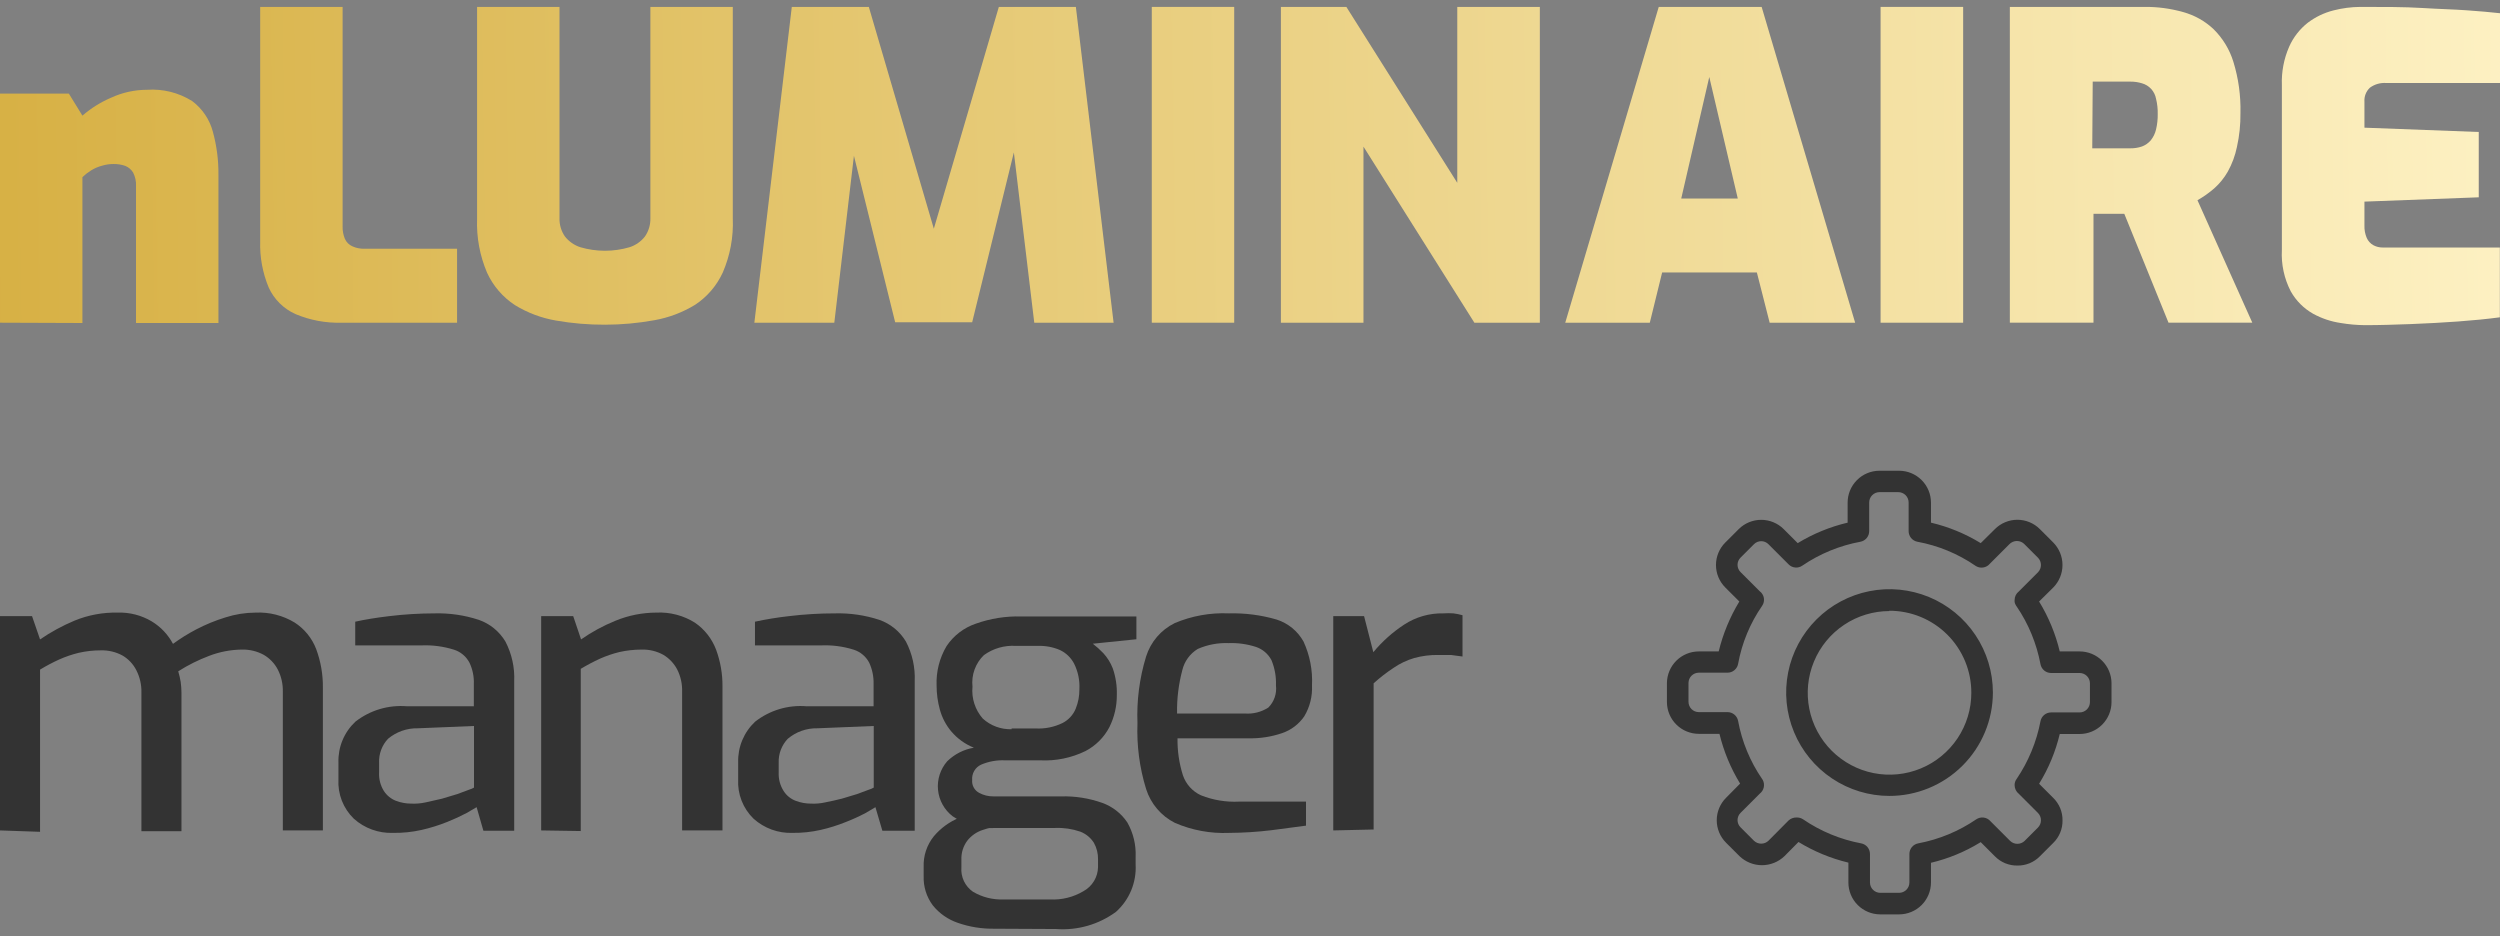
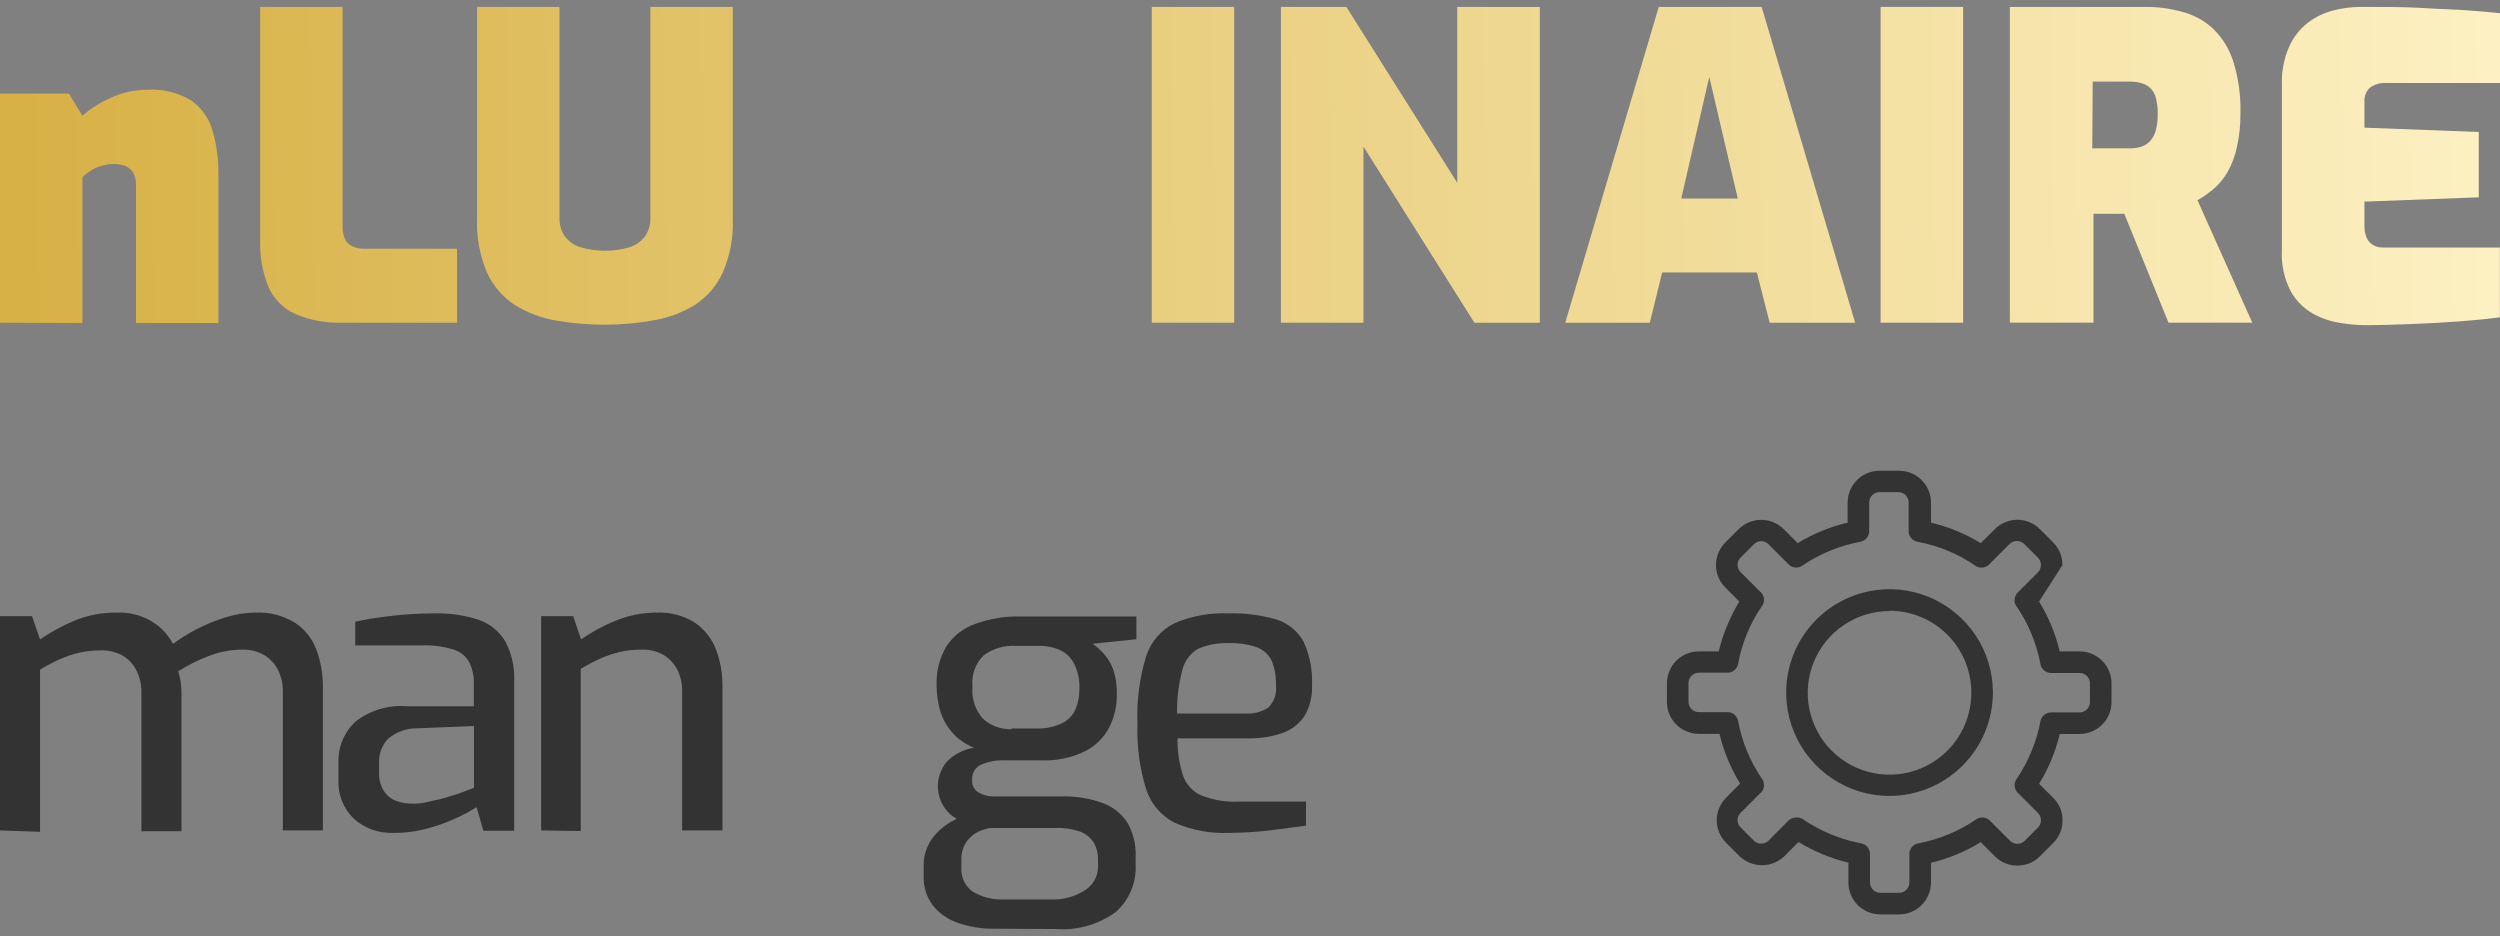
<svg xmlns="http://www.w3.org/2000/svg" width="235" height="88" viewBox="0 0 235 88" fill="none">
  <rect x="0" y="0" width="235" height="88" fill="#808080" stroke="none" />
-   <path d="M178.513 85.952H176.732C175.94 85.948 175.181 85.63 174.622 85.069C174.063 84.507 173.749 83.747 173.749 82.954V81.087C172.093 80.69 170.51 80.035 169.058 79.146L167.74 80.478C167.171 81.023 166.414 81.328 165.626 81.328C164.838 81.328 164.08 81.023 163.512 80.478L162.252 79.219C161.973 78.941 161.753 78.612 161.602 78.249C161.451 77.886 161.373 77.497 161.373 77.104C161.373 76.712 161.451 76.323 161.602 75.96C161.753 75.597 161.973 75.267 162.252 74.99L163.57 73.658C162.684 72.209 162.03 70.631 161.629 68.981H159.689C158.894 68.981 158.132 68.665 157.57 68.103C157.007 67.541 156.691 66.779 156.691 65.984V64.203C156.699 63.413 157.018 62.658 157.579 62.102C158.141 61.546 158.899 61.234 159.689 61.234H161.557C161.96 59.58 162.614 57.998 163.497 56.542L162.179 55.225C161.901 54.948 161.68 54.618 161.529 54.255C161.379 53.893 161.301 53.504 161.301 53.111C161.301 52.718 161.379 52.329 161.529 51.966C161.68 51.603 161.901 51.274 162.179 50.997L163.439 49.737C164.001 49.178 164.761 48.864 165.553 48.864C166.346 48.864 167.106 49.178 167.668 49.737L168.985 51.054C170.438 50.17 172.021 49.52 173.677 49.129V47.246C173.677 46.454 173.991 45.694 174.55 45.132C175.109 44.57 175.867 44.253 176.66 44.249H178.513C179.308 44.249 180.07 44.565 180.633 45.127C181.195 45.689 181.511 46.451 181.511 47.246V49.129C183.162 49.517 184.741 50.167 186.188 51.054L187.52 49.737C187.797 49.458 188.126 49.237 188.489 49.087C188.852 48.936 189.241 48.858 189.634 48.858C190.027 48.858 190.416 48.936 190.779 49.087C191.141 49.237 191.471 49.458 191.748 49.737L193.008 50.997C193.563 51.56 193.874 52.319 193.874 53.111C193.874 53.902 193.563 54.661 193.008 55.225L191.676 56.542C192.565 57.995 193.219 59.578 193.616 61.234H195.484C196.276 61.234 197.037 61.548 197.598 62.107C198.16 62.666 198.478 63.425 198.482 64.217V65.998C198.482 66.793 198.165 67.555 197.603 68.118C197.041 68.68 196.279 68.996 195.484 68.996H193.616C193.223 70.648 192.568 72.227 191.676 73.673L193.008 75.005C193.289 75.28 193.51 75.609 193.66 75.972C193.809 76.336 193.883 76.726 193.877 77.119C193.883 77.512 193.809 77.902 193.66 78.265C193.51 78.629 193.289 78.958 193.008 79.233L191.748 80.493C191.473 80.773 191.144 80.995 190.78 81.145C190.417 81.294 190.027 81.368 189.634 81.362C189.241 81.368 188.851 81.294 188.487 81.145C188.124 80.995 187.795 80.773 187.52 80.493L186.188 79.161C184.742 80.053 183.163 80.708 181.511 81.101V82.954C181.511 83.749 181.195 84.512 180.633 85.074C180.07 85.636 179.308 85.952 178.513 85.952ZM168.927 76.844C169.128 76.845 169.325 76.906 169.492 77.017C171.136 78.14 172.995 78.909 174.951 79.276C175.181 79.32 175.389 79.442 175.54 79.621C175.69 79.801 175.774 80.027 175.777 80.261V82.954C175.777 83.209 175.877 83.454 176.056 83.635C176.234 83.817 176.477 83.921 176.732 83.925H178.513C178.641 83.925 178.767 83.9 178.884 83.851C179.002 83.802 179.109 83.731 179.199 83.64C179.289 83.55 179.361 83.443 179.409 83.326C179.458 83.208 179.483 83.082 179.483 82.954V80.261C179.486 80.027 179.57 79.801 179.72 79.621C179.871 79.442 180.079 79.32 180.309 79.276C182.265 78.909 184.124 78.14 185.768 77.017C185.976 76.876 186.229 76.818 186.477 76.852C186.726 76.887 186.953 77.013 187.114 77.206L188.953 79.045C189.135 79.222 189.38 79.321 189.634 79.32C189.888 79.319 190.132 79.221 190.314 79.045L191.574 77.785C191.75 77.602 191.849 77.358 191.849 77.104C191.85 76.85 191.752 76.606 191.574 76.424L189.764 74.614C189.642 74.517 189.543 74.394 189.476 74.253C189.408 74.113 189.373 73.959 189.373 73.803C189.369 73.594 189.435 73.39 189.561 73.224C190.671 71.585 191.435 69.737 191.806 67.794C191.849 67.564 191.972 67.356 192.151 67.205C192.331 67.055 192.557 66.971 192.791 66.968H195.484C195.741 66.968 195.988 66.866 196.17 66.684C196.352 66.502 196.454 66.255 196.454 65.998V64.217C196.45 63.962 196.346 63.719 196.165 63.54C195.983 63.361 195.739 63.261 195.484 63.261H192.791C192.557 63.259 192.331 63.175 192.151 63.025C191.972 62.874 191.849 62.666 191.806 62.436C191.442 60.497 190.683 58.653 189.576 57.02C189.534 56.973 189.5 56.919 189.475 56.861C189.389 56.723 189.353 56.559 189.373 56.398C189.373 56.244 189.408 56.092 189.476 55.954C189.543 55.816 189.642 55.695 189.764 55.601L191.574 53.791C191.75 53.608 191.849 53.364 191.849 53.111C191.85 52.856 191.752 52.612 191.574 52.43L190.314 51.17C190.222 51.07 190.11 50.99 189.986 50.936C189.861 50.881 189.727 50.853 189.59 50.853C189.454 50.853 189.32 50.881 189.195 50.936C189.071 50.99 188.959 51.07 188.866 51.17L187.042 52.995C186.881 53.188 186.654 53.313 186.405 53.348C186.156 53.383 185.903 53.324 185.695 53.183C184.055 52.055 182.195 51.285 180.236 50.924C180.004 50.88 179.794 50.756 179.643 50.574C179.492 50.391 179.41 50.162 179.411 49.925V47.232C179.411 46.974 179.309 46.728 179.127 46.546C178.945 46.364 178.698 46.261 178.441 46.261H176.66C176.405 46.265 176.162 46.369 175.983 46.551C175.804 46.732 175.704 46.977 175.704 47.232V49.925C175.705 50.162 175.623 50.391 175.472 50.574C175.321 50.756 175.111 50.88 174.879 50.924C172.923 51.286 171.064 52.051 169.42 53.169C169.226 53.305 168.99 53.369 168.754 53.347C168.518 53.326 168.297 53.222 168.131 53.053L166.234 51.156C166.145 51.066 166.039 50.994 165.922 50.945C165.805 50.896 165.68 50.871 165.553 50.871C165.427 50.871 165.301 50.896 165.184 50.945C165.068 50.994 164.962 51.066 164.873 51.156L163.613 52.416C163.523 52.505 163.451 52.611 163.402 52.727C163.353 52.844 163.328 52.97 163.328 53.096C163.328 53.223 163.353 53.348 163.402 53.465C163.451 53.582 163.523 53.688 163.613 53.777L165.409 55.572C165.619 55.726 165.761 55.956 165.804 56.213C165.847 56.47 165.789 56.734 165.64 56.948C164.507 58.586 163.737 60.447 163.381 62.407C163.337 62.64 163.214 62.849 163.031 63C162.849 63.151 162.619 63.233 162.382 63.232H159.689C159.434 63.232 159.19 63.333 159.008 63.511C158.826 63.69 158.723 63.933 158.719 64.188V65.969C158.719 66.226 158.821 66.473 159.003 66.655C159.185 66.837 159.432 66.939 159.689 66.939H162.382C162.619 66.939 162.849 67.021 163.031 67.171C163.214 67.322 163.337 67.532 163.381 67.765C163.742 69.723 164.512 71.583 165.64 73.224C165.668 73.26 165.692 73.299 165.713 73.34C165.816 73.551 165.843 73.791 165.791 74.021C165.738 74.25 165.608 74.454 165.423 74.599L163.613 76.409C163.523 76.498 163.451 76.604 163.402 76.721C163.353 76.838 163.328 76.963 163.328 77.09C163.328 77.217 163.353 77.342 163.402 77.459C163.451 77.576 163.523 77.682 163.613 77.77L164.873 79.03C165.056 79.206 165.3 79.303 165.553 79.303C165.807 79.303 166.051 79.206 166.234 79.03L168.131 77.119C168.333 76.937 168.597 76.838 168.87 76.844H168.927ZM177.615 74.817C175.694 74.817 173.815 74.247 172.217 73.179C170.62 72.111 169.374 70.594 168.639 68.819C167.903 67.043 167.711 65.09 168.086 63.205C168.461 61.32 169.386 59.589 170.745 58.23C172.104 56.871 173.835 55.946 175.72 55.571C177.605 55.196 179.558 55.388 181.334 56.124C183.109 56.859 184.627 58.104 185.694 59.702C186.762 61.3 187.332 63.179 187.332 65.1C187.33 66.379 187.076 67.646 186.584 68.826C186.092 70.007 185.373 71.079 184.466 71.982C183.56 72.884 182.484 73.599 181.301 74.085C180.118 74.572 178.851 74.82 177.572 74.817H177.615ZM177.615 57.44C176.095 57.44 174.608 57.891 173.344 58.736C172.079 59.581 171.094 60.782 170.512 62.187C169.93 63.592 169.778 65.138 170.074 66.629C170.371 68.121 171.103 69.491 172.178 70.566C173.254 71.641 174.624 72.374 176.115 72.671C177.607 72.967 179.153 72.815 180.558 72.233C181.963 71.651 183.164 70.665 184.009 69.401C184.854 68.137 185.304 66.65 185.304 65.129C185.308 64.113 185.111 63.107 184.724 62.168C184.336 61.229 183.766 60.376 183.047 59.658C182.329 58.941 181.474 58.373 180.535 57.987C179.595 57.601 178.588 57.406 177.572 57.411L177.615 57.44Z" fill="#333333" />
+   <path d="M178.513 85.952H176.732C175.94 85.948 175.181 85.63 174.622 85.069C174.063 84.507 173.749 83.747 173.749 82.954V81.087C172.093 80.69 170.51 80.035 169.058 79.146L167.74 80.478C167.171 81.023 166.414 81.328 165.626 81.328C164.838 81.328 164.08 81.023 163.512 80.478L162.252 79.219C161.973 78.941 161.753 78.612 161.602 78.249C161.451 77.886 161.373 77.497 161.373 77.104C161.373 76.712 161.451 76.323 161.602 75.96C161.753 75.597 161.973 75.267 162.252 74.99L163.57 73.658C162.684 72.209 162.03 70.631 161.629 68.981H159.689C158.894 68.981 158.132 68.665 157.57 68.103C157.007 67.541 156.691 66.779 156.691 65.984V64.203C156.699 63.413 157.018 62.658 157.579 62.102C158.141 61.546 158.899 61.234 159.689 61.234H161.557C161.96 59.58 162.614 57.998 163.497 56.542L162.179 55.225C161.901 54.948 161.68 54.618 161.529 54.255C161.379 53.893 161.301 53.504 161.301 53.111C161.301 52.718 161.379 52.329 161.529 51.966C161.68 51.603 161.901 51.274 162.179 50.997L163.439 49.737C164.001 49.178 164.761 48.864 165.553 48.864C166.346 48.864 167.106 49.178 167.668 49.737L168.985 51.054C170.438 50.17 172.021 49.52 173.677 49.129V47.246C173.677 46.454 173.991 45.694 174.55 45.132C175.109 44.57 175.867 44.253 176.66 44.249H178.513C179.308 44.249 180.07 44.565 180.633 45.127C181.195 45.689 181.511 46.451 181.511 47.246V49.129C183.162 49.517 184.741 50.167 186.188 51.054L187.52 49.737C187.797 49.458 188.126 49.237 188.489 49.087C188.852 48.936 189.241 48.858 189.634 48.858C190.027 48.858 190.416 48.936 190.779 49.087C191.141 49.237 191.471 49.458 191.748 49.737L193.008 50.997C193.563 51.56 193.874 52.319 193.874 53.111L191.676 56.542C192.565 57.995 193.219 59.578 193.616 61.234H195.484C196.276 61.234 197.037 61.548 197.598 62.107C198.16 62.666 198.478 63.425 198.482 64.217V65.998C198.482 66.793 198.165 67.555 197.603 68.118C197.041 68.68 196.279 68.996 195.484 68.996H193.616C193.223 70.648 192.568 72.227 191.676 73.673L193.008 75.005C193.289 75.28 193.51 75.609 193.66 75.972C193.809 76.336 193.883 76.726 193.877 77.119C193.883 77.512 193.809 77.902 193.66 78.265C193.51 78.629 193.289 78.958 193.008 79.233L191.748 80.493C191.473 80.773 191.144 80.995 190.78 81.145C190.417 81.294 190.027 81.368 189.634 81.362C189.241 81.368 188.851 81.294 188.487 81.145C188.124 80.995 187.795 80.773 187.52 80.493L186.188 79.161C184.742 80.053 183.163 80.708 181.511 81.101V82.954C181.511 83.749 181.195 84.512 180.633 85.074C180.07 85.636 179.308 85.952 178.513 85.952ZM168.927 76.844C169.128 76.845 169.325 76.906 169.492 77.017C171.136 78.14 172.995 78.909 174.951 79.276C175.181 79.32 175.389 79.442 175.54 79.621C175.69 79.801 175.774 80.027 175.777 80.261V82.954C175.777 83.209 175.877 83.454 176.056 83.635C176.234 83.817 176.477 83.921 176.732 83.925H178.513C178.641 83.925 178.767 83.9 178.884 83.851C179.002 83.802 179.109 83.731 179.199 83.64C179.289 83.55 179.361 83.443 179.409 83.326C179.458 83.208 179.483 83.082 179.483 82.954V80.261C179.486 80.027 179.57 79.801 179.72 79.621C179.871 79.442 180.079 79.32 180.309 79.276C182.265 78.909 184.124 78.14 185.768 77.017C185.976 76.876 186.229 76.818 186.477 76.852C186.726 76.887 186.953 77.013 187.114 77.206L188.953 79.045C189.135 79.222 189.38 79.321 189.634 79.32C189.888 79.319 190.132 79.221 190.314 79.045L191.574 77.785C191.75 77.602 191.849 77.358 191.849 77.104C191.85 76.85 191.752 76.606 191.574 76.424L189.764 74.614C189.642 74.517 189.543 74.394 189.476 74.253C189.408 74.113 189.373 73.959 189.373 73.803C189.369 73.594 189.435 73.39 189.561 73.224C190.671 71.585 191.435 69.737 191.806 67.794C191.849 67.564 191.972 67.356 192.151 67.205C192.331 67.055 192.557 66.971 192.791 66.968H195.484C195.741 66.968 195.988 66.866 196.17 66.684C196.352 66.502 196.454 66.255 196.454 65.998V64.217C196.45 63.962 196.346 63.719 196.165 63.54C195.983 63.361 195.739 63.261 195.484 63.261H192.791C192.557 63.259 192.331 63.175 192.151 63.025C191.972 62.874 191.849 62.666 191.806 62.436C191.442 60.497 190.683 58.653 189.576 57.02C189.534 56.973 189.5 56.919 189.475 56.861C189.389 56.723 189.353 56.559 189.373 56.398C189.373 56.244 189.408 56.092 189.476 55.954C189.543 55.816 189.642 55.695 189.764 55.601L191.574 53.791C191.75 53.608 191.849 53.364 191.849 53.111C191.85 52.856 191.752 52.612 191.574 52.43L190.314 51.17C190.222 51.07 190.11 50.99 189.986 50.936C189.861 50.881 189.727 50.853 189.59 50.853C189.454 50.853 189.32 50.881 189.195 50.936C189.071 50.99 188.959 51.07 188.866 51.17L187.042 52.995C186.881 53.188 186.654 53.313 186.405 53.348C186.156 53.383 185.903 53.324 185.695 53.183C184.055 52.055 182.195 51.285 180.236 50.924C180.004 50.88 179.794 50.756 179.643 50.574C179.492 50.391 179.41 50.162 179.411 49.925V47.232C179.411 46.974 179.309 46.728 179.127 46.546C178.945 46.364 178.698 46.261 178.441 46.261H176.66C176.405 46.265 176.162 46.369 175.983 46.551C175.804 46.732 175.704 46.977 175.704 47.232V49.925C175.705 50.162 175.623 50.391 175.472 50.574C175.321 50.756 175.111 50.88 174.879 50.924C172.923 51.286 171.064 52.051 169.42 53.169C169.226 53.305 168.99 53.369 168.754 53.347C168.518 53.326 168.297 53.222 168.131 53.053L166.234 51.156C166.145 51.066 166.039 50.994 165.922 50.945C165.805 50.896 165.68 50.871 165.553 50.871C165.427 50.871 165.301 50.896 165.184 50.945C165.068 50.994 164.962 51.066 164.873 51.156L163.613 52.416C163.523 52.505 163.451 52.611 163.402 52.727C163.353 52.844 163.328 52.97 163.328 53.096C163.328 53.223 163.353 53.348 163.402 53.465C163.451 53.582 163.523 53.688 163.613 53.777L165.409 55.572C165.619 55.726 165.761 55.956 165.804 56.213C165.847 56.47 165.789 56.734 165.64 56.948C164.507 58.586 163.737 60.447 163.381 62.407C163.337 62.64 163.214 62.849 163.031 63C162.849 63.151 162.619 63.233 162.382 63.232H159.689C159.434 63.232 159.19 63.333 159.008 63.511C158.826 63.69 158.723 63.933 158.719 64.188V65.969C158.719 66.226 158.821 66.473 159.003 66.655C159.185 66.837 159.432 66.939 159.689 66.939H162.382C162.619 66.939 162.849 67.021 163.031 67.171C163.214 67.322 163.337 67.532 163.381 67.765C163.742 69.723 164.512 71.583 165.64 73.224C165.668 73.26 165.692 73.299 165.713 73.34C165.816 73.551 165.843 73.791 165.791 74.021C165.738 74.25 165.608 74.454 165.423 74.599L163.613 76.409C163.523 76.498 163.451 76.604 163.402 76.721C163.353 76.838 163.328 76.963 163.328 77.09C163.328 77.217 163.353 77.342 163.402 77.459C163.451 77.576 163.523 77.682 163.613 77.77L164.873 79.03C165.056 79.206 165.3 79.303 165.553 79.303C165.807 79.303 166.051 79.206 166.234 79.03L168.131 77.119C168.333 76.937 168.597 76.838 168.87 76.844H168.927ZM177.615 74.817C175.694 74.817 173.815 74.247 172.217 73.179C170.62 72.111 169.374 70.594 168.639 68.819C167.903 67.043 167.711 65.09 168.086 63.205C168.461 61.32 169.386 59.589 170.745 58.23C172.104 56.871 173.835 55.946 175.72 55.571C177.605 55.196 179.558 55.388 181.334 56.124C183.109 56.859 184.627 58.104 185.694 59.702C186.762 61.3 187.332 63.179 187.332 65.1C187.33 66.379 187.076 67.646 186.584 68.826C186.092 70.007 185.373 71.079 184.466 71.982C183.56 72.884 182.484 73.599 181.301 74.085C180.118 74.572 178.851 74.82 177.572 74.817H177.615ZM177.615 57.44C176.095 57.44 174.608 57.891 173.344 58.736C172.079 59.581 171.094 60.782 170.512 62.187C169.93 63.592 169.778 65.138 170.074 66.629C170.371 68.121 171.103 69.491 172.178 70.566C173.254 71.641 174.624 72.374 176.115 72.671C177.607 72.967 179.153 72.815 180.558 72.233C181.963 71.651 183.164 70.665 184.009 69.401C184.854 68.137 185.304 66.65 185.304 65.129C185.308 64.113 185.111 63.107 184.724 62.168C184.336 61.229 183.766 60.376 183.047 59.658C182.329 58.941 181.474 58.373 180.535 57.987C179.595 57.601 178.588 57.406 177.572 57.411L177.615 57.44Z" fill="#333333" />
  <path d="M0 78.06V57.918H3.012L3.765 60.105C4.784 59.407 5.87 58.816 7.009 58.338C8.294 57.812 9.674 57.555 11.063 57.585C12.187 57.548 13.297 57.835 14.263 58.41C15.108 58.922 15.798 59.652 16.261 60.524C16.954 60.016 17.686 59.561 18.448 59.163C19.328 58.703 20.249 58.325 21.199 58.034C22.112 57.741 23.064 57.59 24.023 57.585C25.309 57.525 26.584 57.848 27.686 58.512C28.62 59.11 29.336 59.994 29.728 61.031C30.156 62.194 30.367 63.426 30.351 64.666V78.06H26.586V65.028C26.605 64.299 26.441 63.577 26.108 62.928C25.807 62.355 25.35 61.878 24.79 61.553C24.16 61.212 23.451 61.042 22.734 61.06C21.679 61.073 20.634 61.274 19.65 61.654C18.637 62.036 17.667 62.521 16.754 63.102C16.852 63.43 16.929 63.764 16.985 64.101C17.03 64.432 17.054 64.766 17.058 65.1V78.132H13.293V65.1C13.312 64.371 13.148 63.649 12.815 63.001C12.525 62.429 12.078 61.952 11.526 61.625C10.901 61.284 10.197 61.114 9.485 61.133C8.783 61.132 8.084 61.209 7.4 61.364C6.774 61.517 6.163 61.725 5.575 61.987C4.953 62.269 4.349 62.588 3.765 62.943V78.19L0 78.06Z" fill="#333333" />
  <path d="M36.939 78.291C35.587 78.339 34.269 77.861 33.261 76.959C32.768 76.481 32.384 75.903 32.134 75.263C31.884 74.624 31.775 73.938 31.813 73.252V71.659C31.793 70.946 31.924 70.236 32.199 69.577C32.473 68.918 32.885 68.325 33.406 67.837C34.783 66.761 36.515 66.245 38.257 66.389H44.541V64.275C44.565 63.595 44.426 62.92 44.136 62.305C43.835 61.72 43.314 61.277 42.688 61.075C41.682 60.757 40.628 60.62 39.575 60.669H33.392V58.439C34.304 58.236 35.361 58.063 36.577 57.918C37.995 57.746 39.421 57.659 40.849 57.657C42.259 57.62 43.665 57.825 45.005 58.265C46.054 58.63 46.941 59.353 47.51 60.307C48.109 61.458 48.394 62.747 48.335 64.043V78.089H45.439L44.802 75.873L43.861 76.424C43.268 76.735 42.659 77.016 42.036 77.263C41.251 77.577 40.443 77.829 39.618 78.016C38.739 78.213 37.84 78.306 36.939 78.291ZM38.662 75.54C39.114 75.561 39.567 75.522 40.009 75.424L41.544 75.077L42.992 74.642L44.078 74.237C44.245 74.189 44.405 74.121 44.556 74.034V68.242L39.285 68.459C38.26 68.436 37.262 68.786 36.476 69.444C36.192 69.745 35.972 70.101 35.827 70.489C35.683 70.876 35.618 71.29 35.636 71.703V72.601C35.602 73.217 35.758 73.829 36.085 74.353C36.358 74.776 36.758 75.101 37.229 75.28C37.687 75.452 38.173 75.54 38.662 75.54Z" fill="#333333" />
  <path d="M50.87 78.06V57.918H53.882L54.62 60.104C55.628 59.401 56.711 58.814 57.849 58.352C59.071 57.847 60.38 57.587 61.701 57.584C62.982 57.522 64.251 57.856 65.336 58.54C66.242 59.167 66.934 60.057 67.32 61.089C67.72 62.183 67.922 63.341 67.913 64.506V78.06H64.119V65.027C64.143 64.3 63.984 63.578 63.656 62.928C63.356 62.358 62.905 61.882 62.353 61.552C61.733 61.212 61.033 61.042 60.325 61.06C59.619 61.06 58.915 61.137 58.226 61.291C57.6 61.444 56.99 61.653 56.401 61.914C55.781 62.199 55.176 62.518 54.591 62.87V78.118L50.87 78.06Z" fill="#333333" />
-   <path d="M74.5 78.291C73.152 78.338 71.839 77.86 70.836 76.959C70.344 76.481 69.96 75.903 69.71 75.263C69.46 74.624 69.35 73.938 69.388 73.252V71.659C69.368 70.946 69.499 70.236 69.774 69.577C70.049 68.918 70.46 68.325 70.981 67.837C72.354 66.762 74.081 66.245 75.818 66.389H82.117V64.275C82.133 63.596 81.994 62.922 81.711 62.305C81.41 61.72 80.889 61.277 80.263 61.075C79.252 60.756 78.194 60.619 77.135 60.669H70.967V58.439C72.019 58.212 73.082 58.038 74.152 57.918C75.594 57.743 77.044 57.656 78.496 57.657C79.906 57.62 81.312 57.825 82.652 58.265C83.702 58.63 84.589 59.353 85.157 60.307C85.757 61.458 86.041 62.747 85.983 64.043V78.089H82.942L82.29 75.873C82.146 75.975 81.827 76.148 81.364 76.424C80.767 76.738 80.153 77.018 79.524 77.263C78.745 77.579 77.941 77.831 77.121 78.016C76.261 78.209 75.381 78.301 74.5 78.291ZM76.238 75.54C76.685 75.561 77.133 75.522 77.57 75.424C78.091 75.323 78.598 75.207 79.119 75.077L80.567 74.642L81.653 74.237C81.82 74.189 81.98 74.121 82.131 74.034V68.242L76.846 68.459C75.825 68.436 74.832 68.786 74.051 69.444C73.765 69.744 73.541 70.099 73.395 70.487C73.248 70.875 73.181 71.288 73.197 71.703V72.601C73.167 73.219 73.329 73.831 73.66 74.353C73.93 74.779 74.331 75.104 74.804 75.28C75.262 75.452 75.748 75.54 76.238 75.54Z" fill="#333333" />
  <path d="M93.441 87.299C92.284 87.316 91.132 87.13 90.038 86.748C89.11 86.435 88.291 85.862 87.678 85.097C87.092 84.308 86.791 83.343 86.824 82.361V81.506C86.782 80.457 87.122 79.428 87.78 78.61C88.43 77.837 89.26 77.235 90.198 76.858C91.166 76.456 92.205 76.249 93.253 76.25L94.267 77.698C93.621 77.691 92.978 77.799 92.37 78.017C91.797 78.203 91.293 78.556 90.922 79.03C90.541 79.544 90.347 80.172 90.371 80.811V81.535C90.336 81.978 90.418 82.423 90.608 82.825C90.799 83.226 91.092 83.571 91.457 83.823C92.332 84.34 93.338 84.592 94.353 84.547H98.698C99.804 84.607 100.904 84.335 101.854 83.765C102.26 83.542 102.599 83.215 102.838 82.818C103.077 82.422 103.207 81.969 103.215 81.506V80.797C103.229 80.245 103.094 79.7 102.825 79.219C102.521 78.745 102.075 78.379 101.55 78.176C100.792 77.914 99.992 77.796 99.19 77.829H93.615C92.174 77.923 90.743 77.535 89.546 76.728C89.161 76.431 88.84 76.058 88.604 75.633C88.368 75.207 88.221 74.737 88.174 74.253C88.126 73.769 88.179 73.279 88.328 72.816C88.477 72.353 88.719 71.925 89.039 71.558C89.725 70.888 90.599 70.443 91.544 70.284C90.721 69.953 89.99 69.427 89.416 68.749C88.914 68.15 88.548 67.448 88.344 66.693C88.142 65.962 88.04 65.207 88.04 64.449C87.985 63.143 88.312 61.85 88.981 60.727C89.639 59.746 90.6 59.009 91.718 58.628C93.088 58.139 94.536 57.908 95.99 57.947H106.821V60.09L102.723 60.51C103.074 60.778 103.403 61.074 103.708 61.393C104.097 61.815 104.401 62.306 104.606 62.841C104.881 63.642 105.008 64.486 104.982 65.332C104.989 66.376 104.751 67.408 104.287 68.344C103.784 69.311 102.995 70.1 102.028 70.603C100.714 71.243 99.26 71.542 97.8 71.472H94.484C93.71 71.434 92.938 71.573 92.225 71.877C91.952 72.002 91.725 72.208 91.575 72.467C91.424 72.727 91.358 73.026 91.385 73.325C91.363 73.567 91.413 73.811 91.529 74.025C91.645 74.239 91.822 74.413 92.037 74.527C92.45 74.752 92.913 74.867 93.383 74.86H99.755C101.065 74.825 102.371 75.031 103.606 75.468C104.57 75.812 105.398 76.457 105.967 77.307C106.528 78.293 106.799 79.417 106.749 80.551V81.26C106.794 82.095 106.651 82.929 106.33 83.701C106.009 84.473 105.519 85.163 104.895 85.72C103.269 86.91 101.272 87.48 99.262 87.328L93.441 87.299ZM95.092 68.474H97.322C98.212 68.526 99.1 68.347 99.9 67.953C100.449 67.666 100.88 67.194 101.116 66.621C101.353 66.037 101.471 65.412 101.463 64.782C101.507 63.956 101.338 63.133 100.971 62.392C100.68 61.829 100.212 61.376 99.639 61.104C98.99 60.826 98.288 60.692 97.583 60.713H95.483C94.413 60.646 93.354 60.953 92.486 61.582C92.093 61.962 91.792 62.427 91.606 62.942C91.421 63.456 91.355 64.006 91.414 64.55C91.363 65.09 91.422 65.634 91.589 66.149C91.756 66.665 92.026 67.141 92.384 67.547C93.123 68.22 94.094 68.579 95.092 68.547V68.474Z" fill="#333333" />
  <path d="M115.538 78.292C113.79 78.367 112.047 78.045 110.441 77.35C109.8 77.027 109.23 76.578 108.765 76.031C108.3 75.484 107.95 74.85 107.733 74.165C107.116 72.164 106.842 70.074 106.922 67.982C106.837 65.861 107.112 63.741 107.733 61.712C107.946 61.033 108.293 60.404 108.756 59.864C109.219 59.323 109.788 58.883 110.426 58.57C112.032 57.892 113.768 57.58 115.509 57.657C117.026 57.616 118.541 57.812 119.998 58.236C121.076 58.578 121.983 59.319 122.532 60.307C123.126 61.599 123.399 63.014 123.328 64.434C123.377 65.45 123.125 66.457 122.604 67.33C122.102 68.065 121.376 68.619 120.534 68.909C119.509 69.26 118.431 69.427 117.348 69.401H110.687C110.668 70.579 110.839 71.752 111.194 72.876C111.333 73.289 111.556 73.668 111.847 73.992C112.138 74.316 112.492 74.576 112.888 74.758C114.029 75.211 115.253 75.414 116.479 75.352H122.764V77.611L119.462 78.046C118.16 78.202 116.85 78.284 115.538 78.292ZM110.644 67.07H117.015C117.796 67.13 118.574 66.931 119.231 66.505C119.497 66.235 119.699 65.909 119.822 65.55C119.945 65.192 119.985 64.81 119.94 64.434C119.973 63.621 119.83 62.811 119.52 62.059C119.215 61.474 118.696 61.028 118.072 60.814C117.236 60.543 116.359 60.42 115.48 60.452C114.485 60.414 113.495 60.602 112.584 61.002C112.222 61.223 111.908 61.513 111.66 61.856C111.411 62.199 111.233 62.588 111.136 63.001C110.788 64.313 110.622 65.668 110.644 67.026V67.07Z" fill="#333333" />
-   <path d="M125.327 78.06V57.918H128.223L129.092 61.306C129.923 60.303 130.899 59.429 131.988 58.715C133.083 57.996 134.371 57.627 135.68 57.657C135.994 57.635 136.308 57.635 136.622 57.657C136.911 57.693 137.196 57.751 137.476 57.831V61.712L136.39 61.567C136.013 61.567 135.623 61.567 135.217 61.567C134.445 61.553 133.674 61.651 132.929 61.857C132.238 62.061 131.583 62.374 130.989 62.783C130.33 63.218 129.705 63.702 129.121 64.231V77.973L125.327 78.06Z" fill="#333333" />
  <path d="M0 30.333V8.801H6.473L7.747 10.871C8.548 10.177 9.451 9.61 10.426 9.192C11.492 8.697 12.653 8.441 13.829 8.439C15.314 8.337 16.794 8.707 18.057 9.496C19.018 10.212 19.707 11.233 20.012 12.392C20.372 13.713 20.548 15.077 20.533 16.446V30.362H12.786V17.489C12.808 17.047 12.713 16.608 12.511 16.215C12.338 15.933 12.079 15.715 11.773 15.592C11.419 15.47 11.046 15.411 10.672 15.418C10.304 15.416 9.938 15.47 9.586 15.578C9.229 15.672 8.887 15.818 8.572 16.012C8.276 16.196 8 16.41 7.747 16.649V30.362L0 30.333Z" fill="url(#paint0_linear_460_11515)" />
  <path d="M32.118 30.334C30.629 30.378 29.147 30.102 27.774 29.523C26.655 29.024 25.759 28.133 25.254 27.017C24.683 25.643 24.411 24.162 24.458 22.673V0.649H32.205V21.298C32.195 21.695 32.269 22.09 32.422 22.456C32.559 22.766 32.807 23.014 33.117 23.151C33.48 23.317 33.877 23.396 34.276 23.383H42.964V30.334H32.118Z" fill="url(#paint1_linear_460_11515)" />
  <path d="M56.879 30.522C55.331 30.528 53.785 30.398 52.26 30.131C50.895 29.897 49.588 29.405 48.408 28.683C47.265 27.936 46.357 26.882 45.787 25.642C45.104 24.042 44.783 22.312 44.846 20.574V0.649H52.593V20.501C52.575 21.115 52.752 21.718 53.099 22.224C53.472 22.698 53.975 23.05 54.547 23.238C56.06 23.682 57.669 23.682 59.181 23.238C59.755 23.053 60.259 22.7 60.629 22.224C60.977 21.718 61.154 21.115 61.136 20.501V0.649H68.883V20.545C68.954 22.283 68.632 24.016 67.942 25.613C67.376 26.851 66.473 27.905 65.335 28.654C64.158 29.372 62.856 29.863 61.498 30.102C59.974 30.379 58.428 30.519 56.879 30.522Z" fill="url(#paint2_linear_460_11515)" />
-   <path d="M70.91 30.334L74.429 0.649H81.669L87.78 21.5L93.891 0.649H101.131L104.678 30.334H97.221L94.933 11.234H96.062L91.385 30.29H84.145L79.425 11.234H80.67L78.425 30.334H70.91Z" fill="url(#paint3_linear_460_11515)" />
  <path d="M108.268 30.334V0.649H116.015V30.334H108.268Z" fill="url(#paint4_linear_460_11515)" />
  <path d="M120.404 30.334V0.649H126.558L136.984 17.185V0.649H144.745V30.334H138.591L128.166 13.783V30.334H120.404Z" fill="url(#paint5_linear_460_11515)" />
  <path d="M147.133 30.334L155.922 0.649H165.595L174.384 30.334H166.348L165.146 25.613H156.241L155.082 30.334H147.133ZM158.036 18.662H163.351L160.672 7.237L158.036 18.662Z" fill="url(#paint6_linear_460_11515)" />
  <path d="M176.774 30.334V0.649H184.536V30.334H176.774Z" fill="url(#paint7_linear_460_11515)" />
  <path d="M188.925 30.333V0.649H201.595C202.809 0.637 204.018 0.798 205.186 1.127C206.271 1.419 207.266 1.976 208.082 2.748C208.942 3.599 209.579 4.648 209.936 5.804C210.417 7.365 210.642 8.993 210.602 10.626C210.616 11.702 210.504 12.776 210.269 13.826C210.103 14.632 209.815 15.409 209.415 16.128C209.078 16.72 208.648 17.253 208.14 17.706C207.651 18.128 207.123 18.502 206.562 18.822L211.717 30.333H203.84L199.684 20.096H196.788V30.333H188.925ZM196.672 13.942H200.234C200.613 13.949 200.99 13.89 201.349 13.768C201.668 13.647 201.952 13.448 202.174 13.189C202.412 12.892 202.58 12.545 202.667 12.175C202.78 11.701 202.834 11.214 202.826 10.727C202.837 10.239 202.784 9.752 202.667 9.279C202.604 8.939 202.448 8.623 202.215 8.367C201.982 8.111 201.682 7.925 201.349 7.831C200.988 7.721 200.612 7.667 200.234 7.672H196.715L196.672 13.942Z" fill="url(#paint8_linear_460_11515)" />
  <path d="M222.315 30.565C221.549 30.559 220.783 30.491 220.027 30.362C219.119 30.229 218.241 29.935 217.435 29.494C216.557 28.999 215.831 28.273 215.336 27.394C214.714 26.194 214.424 24.849 214.496 23.499V7.99C214.451 6.758 214.684 5.53 215.177 4.399C215.567 3.515 216.169 2.739 216.929 2.14C217.645 1.598 218.462 1.204 219.332 0.982C220.165 0.767 221.021 0.655 221.881 0.649C224.125 0.649 226.051 0.649 227.673 0.75C229.295 0.852 230.685 0.881 231.872 0.968C233.06 1.054 234.102 1.141 235 1.243V7.802H224.299C223.757 7.764 223.219 7.918 222.779 8.237C222.599 8.403 222.458 8.608 222.368 8.836C222.278 9.064 222.24 9.31 222.257 9.554V12.002L233.002 12.407V18.547L222.257 18.952V21.196C222.243 21.599 222.317 21.999 222.475 22.369C222.603 22.658 222.821 22.897 223.097 23.05C223.368 23.196 223.672 23.271 223.98 23.267H234.986V29.827C233.846 29.981 232.543 30.111 231.076 30.218C229.628 30.319 228.18 30.406 226.601 30.464C225.023 30.522 223.648 30.565 222.315 30.565Z" fill="url(#paint9_linear_460_11515)" />
  <defs>
    <linearGradient id="paint0_linear_460_11515" x1="-38.691" y1="20.197" x2="248.364" y2="16.026" gradientUnits="userSpaceOnUse">
      <stop stop-color="#D1A630" />
      <stop offset="1" stop-color="#FFF4C9" />
    </linearGradient>
    <linearGradient id="paint1_linear_460_11515" x1="-38.747" y1="16.534" x2="248.305" y2="12.364" gradientUnits="userSpaceOnUse">
      <stop stop-color="#D1A630" />
      <stop offset="1" stop-color="#FFF4C9" />
    </linearGradient>
    <linearGradient id="paint2_linear_460_11515" x1="-38.735" y1="16.896" x2="248.323" y2="12.725" gradientUnits="userSpaceOnUse">
      <stop stop-color="#D1A630" />
      <stop offset="1" stop-color="#FFF4C9" />
    </linearGradient>
    <linearGradient id="paint3_linear_460_11515" x1="-38.734" y1="17.345" x2="248.322" y2="13.174" gradientUnits="userSpaceOnUse">
      <stop stop-color="#D1A630" />
      <stop offset="1" stop-color="#FFF4C9" />
    </linearGradient>
    <linearGradient id="paint4_linear_460_11515" x1="-38.738" y1="17.678" x2="248.323" y2="13.507" gradientUnits="userSpaceOnUse">
      <stop stop-color="#D1A630" />
      <stop offset="1" stop-color="#FFF4C9" />
    </linearGradient>
    <linearGradient id="paint5_linear_460_11515" x1="-38.717" y1="17.982" x2="248.336" y2="13.812" gradientUnits="userSpaceOnUse">
      <stop stop-color="#D1A630" />
      <stop offset="1" stop-color="#FFF4C9" />
    </linearGradient>
    <linearGradient id="paint6_linear_460_11515" x1="-38.719" y1="18.445" x2="248.334" y2="14.275" gradientUnits="userSpaceOnUse">
      <stop stop-color="#D1A630" />
      <stop offset="1" stop-color="#FFF4C9" />
    </linearGradient>
    <linearGradient id="paint7_linear_460_11515" x1="-38.715" y1="18.677" x2="248.334" y2="14.507" gradientUnits="userSpaceOnUse">
      <stop stop-color="#D1A630" />
      <stop offset="1" stop-color="#FFF4C9" />
    </linearGradient>
    <linearGradient id="paint8_linear_460_11515" x1="-38.704" y1="18.952" x2="248.352" y2="14.781" gradientUnits="userSpaceOnUse">
      <stop stop-color="#D1A630" />
      <stop offset="1" stop-color="#FFF4C9" />
    </linearGradient>
    <linearGradient id="paint9_linear_460_11515" x1="-38.704" y1="19.401" x2="248.351" y2="15.231" gradientUnits="userSpaceOnUse">
      <stop stop-color="#D1A630" />
      <stop offset="1" stop-color="#FFF4C9" />
    </linearGradient>
  </defs>
</svg>